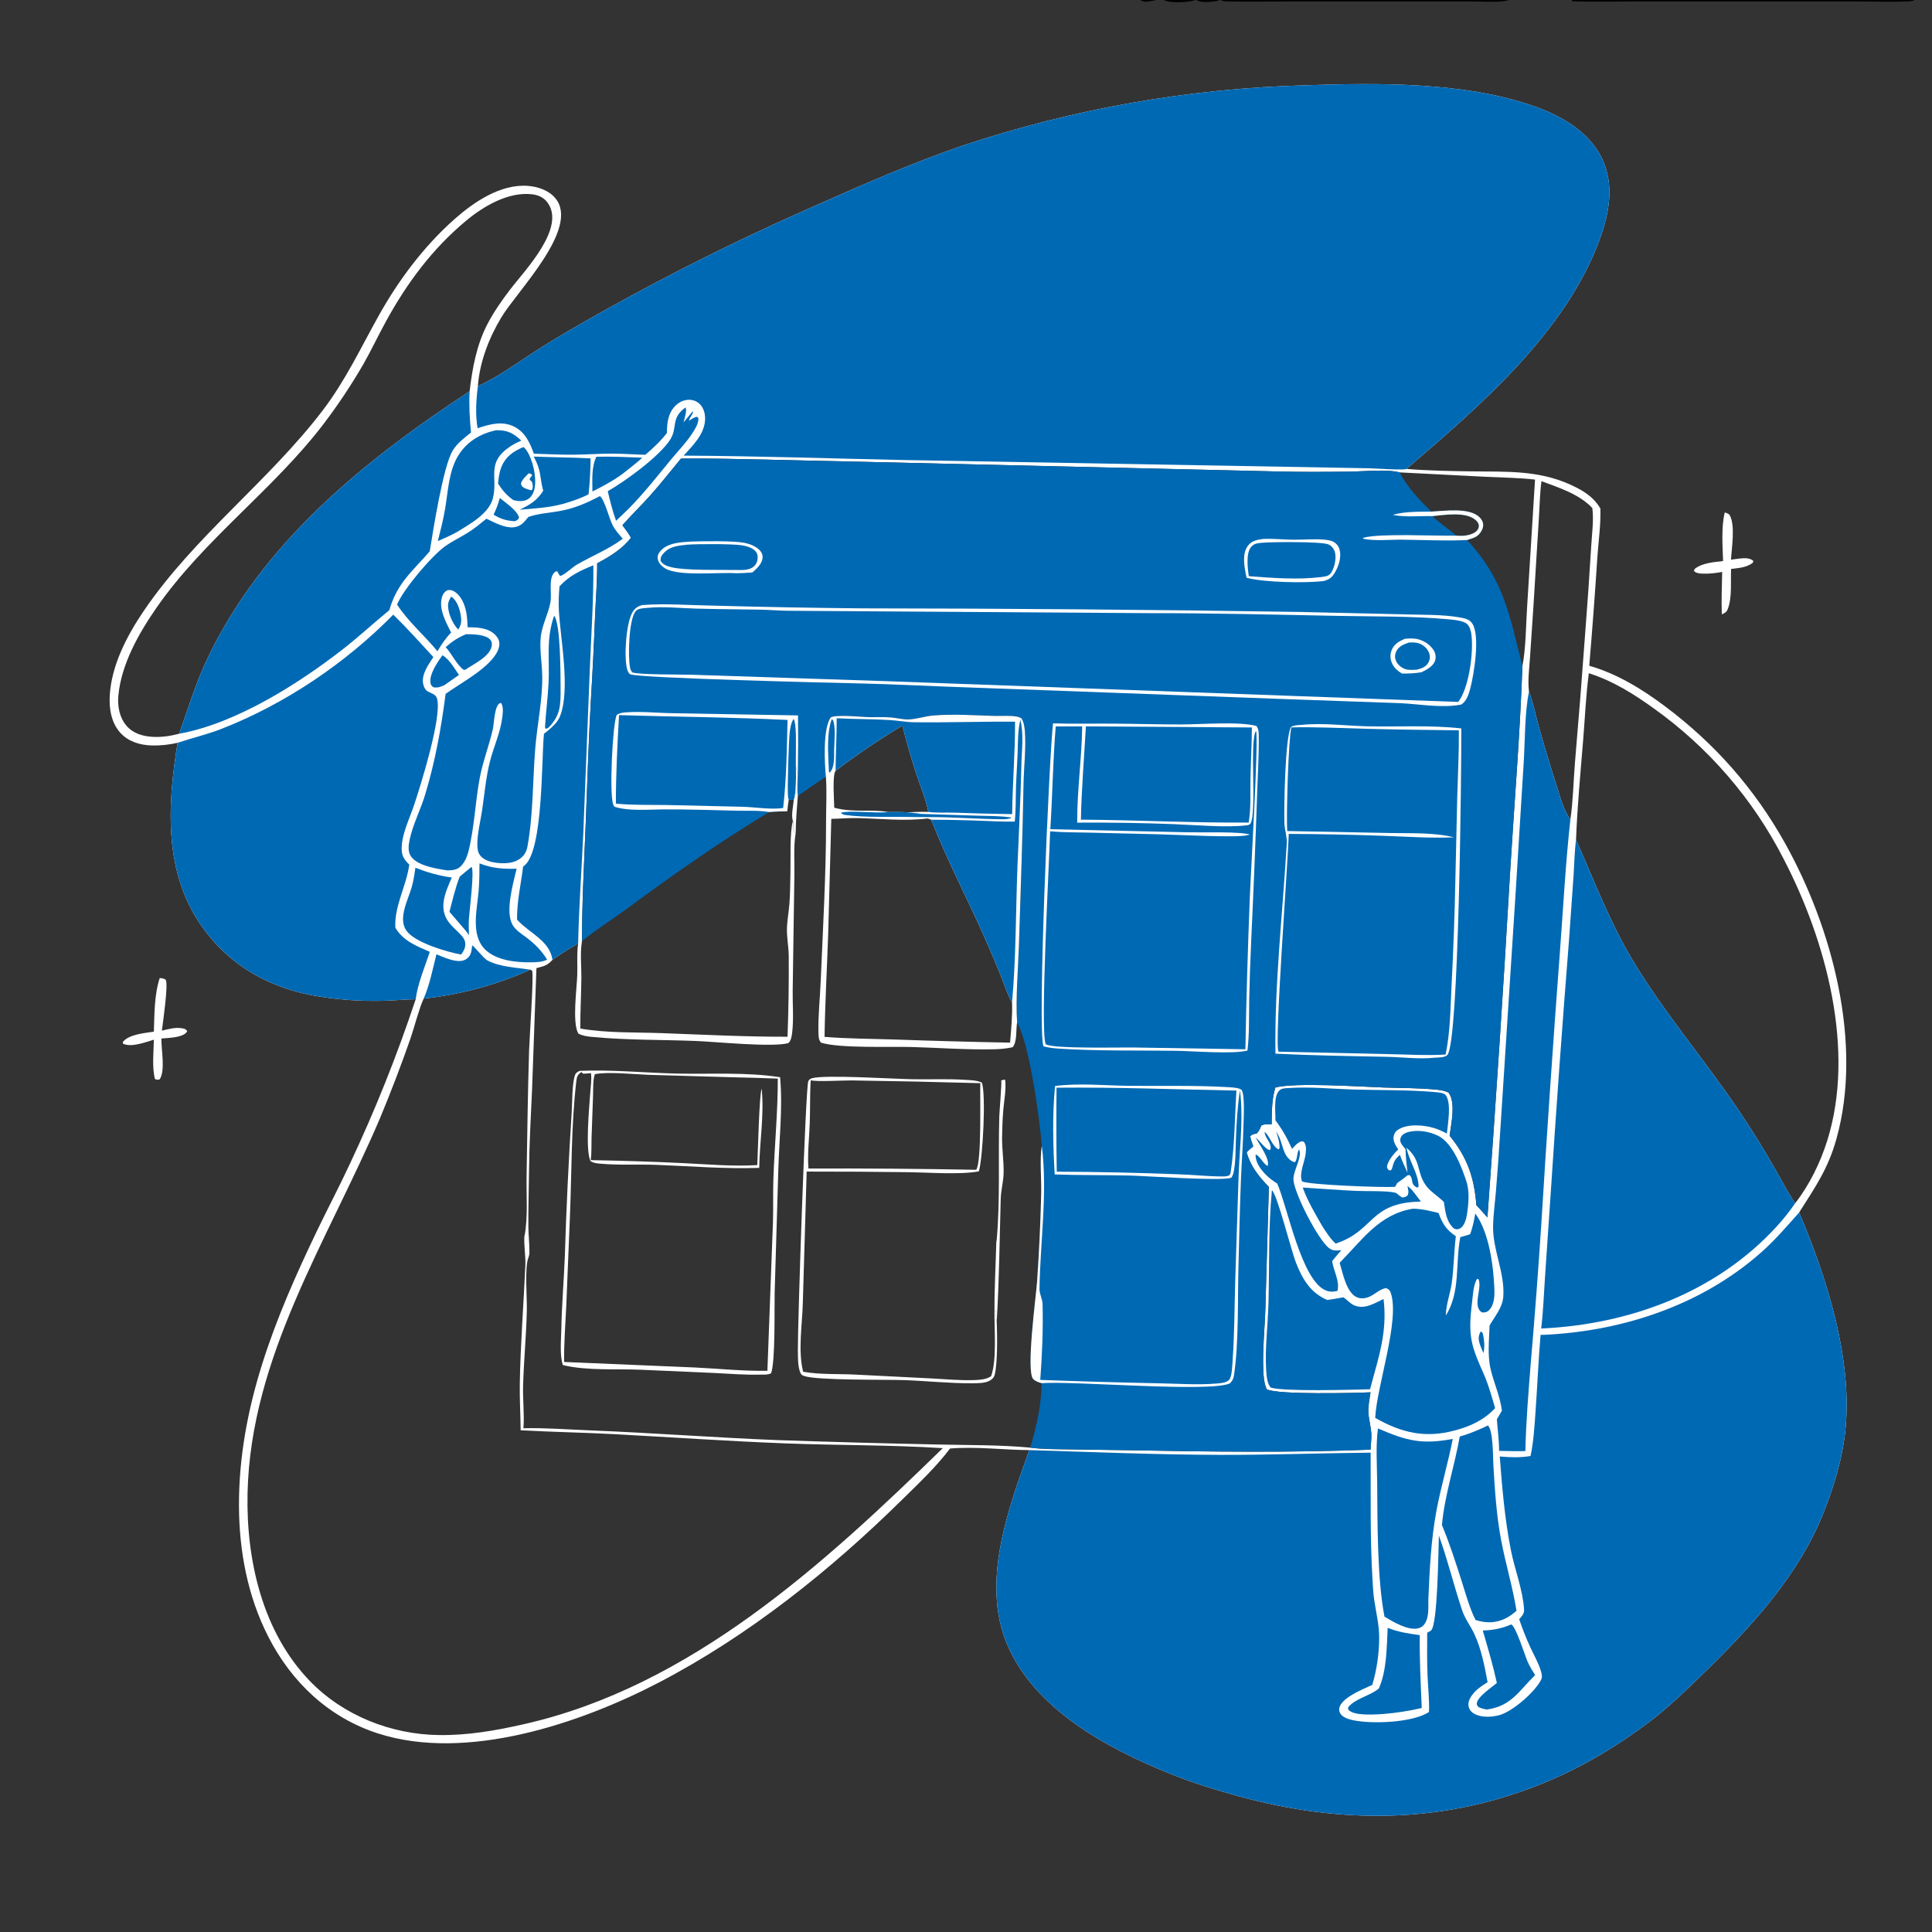
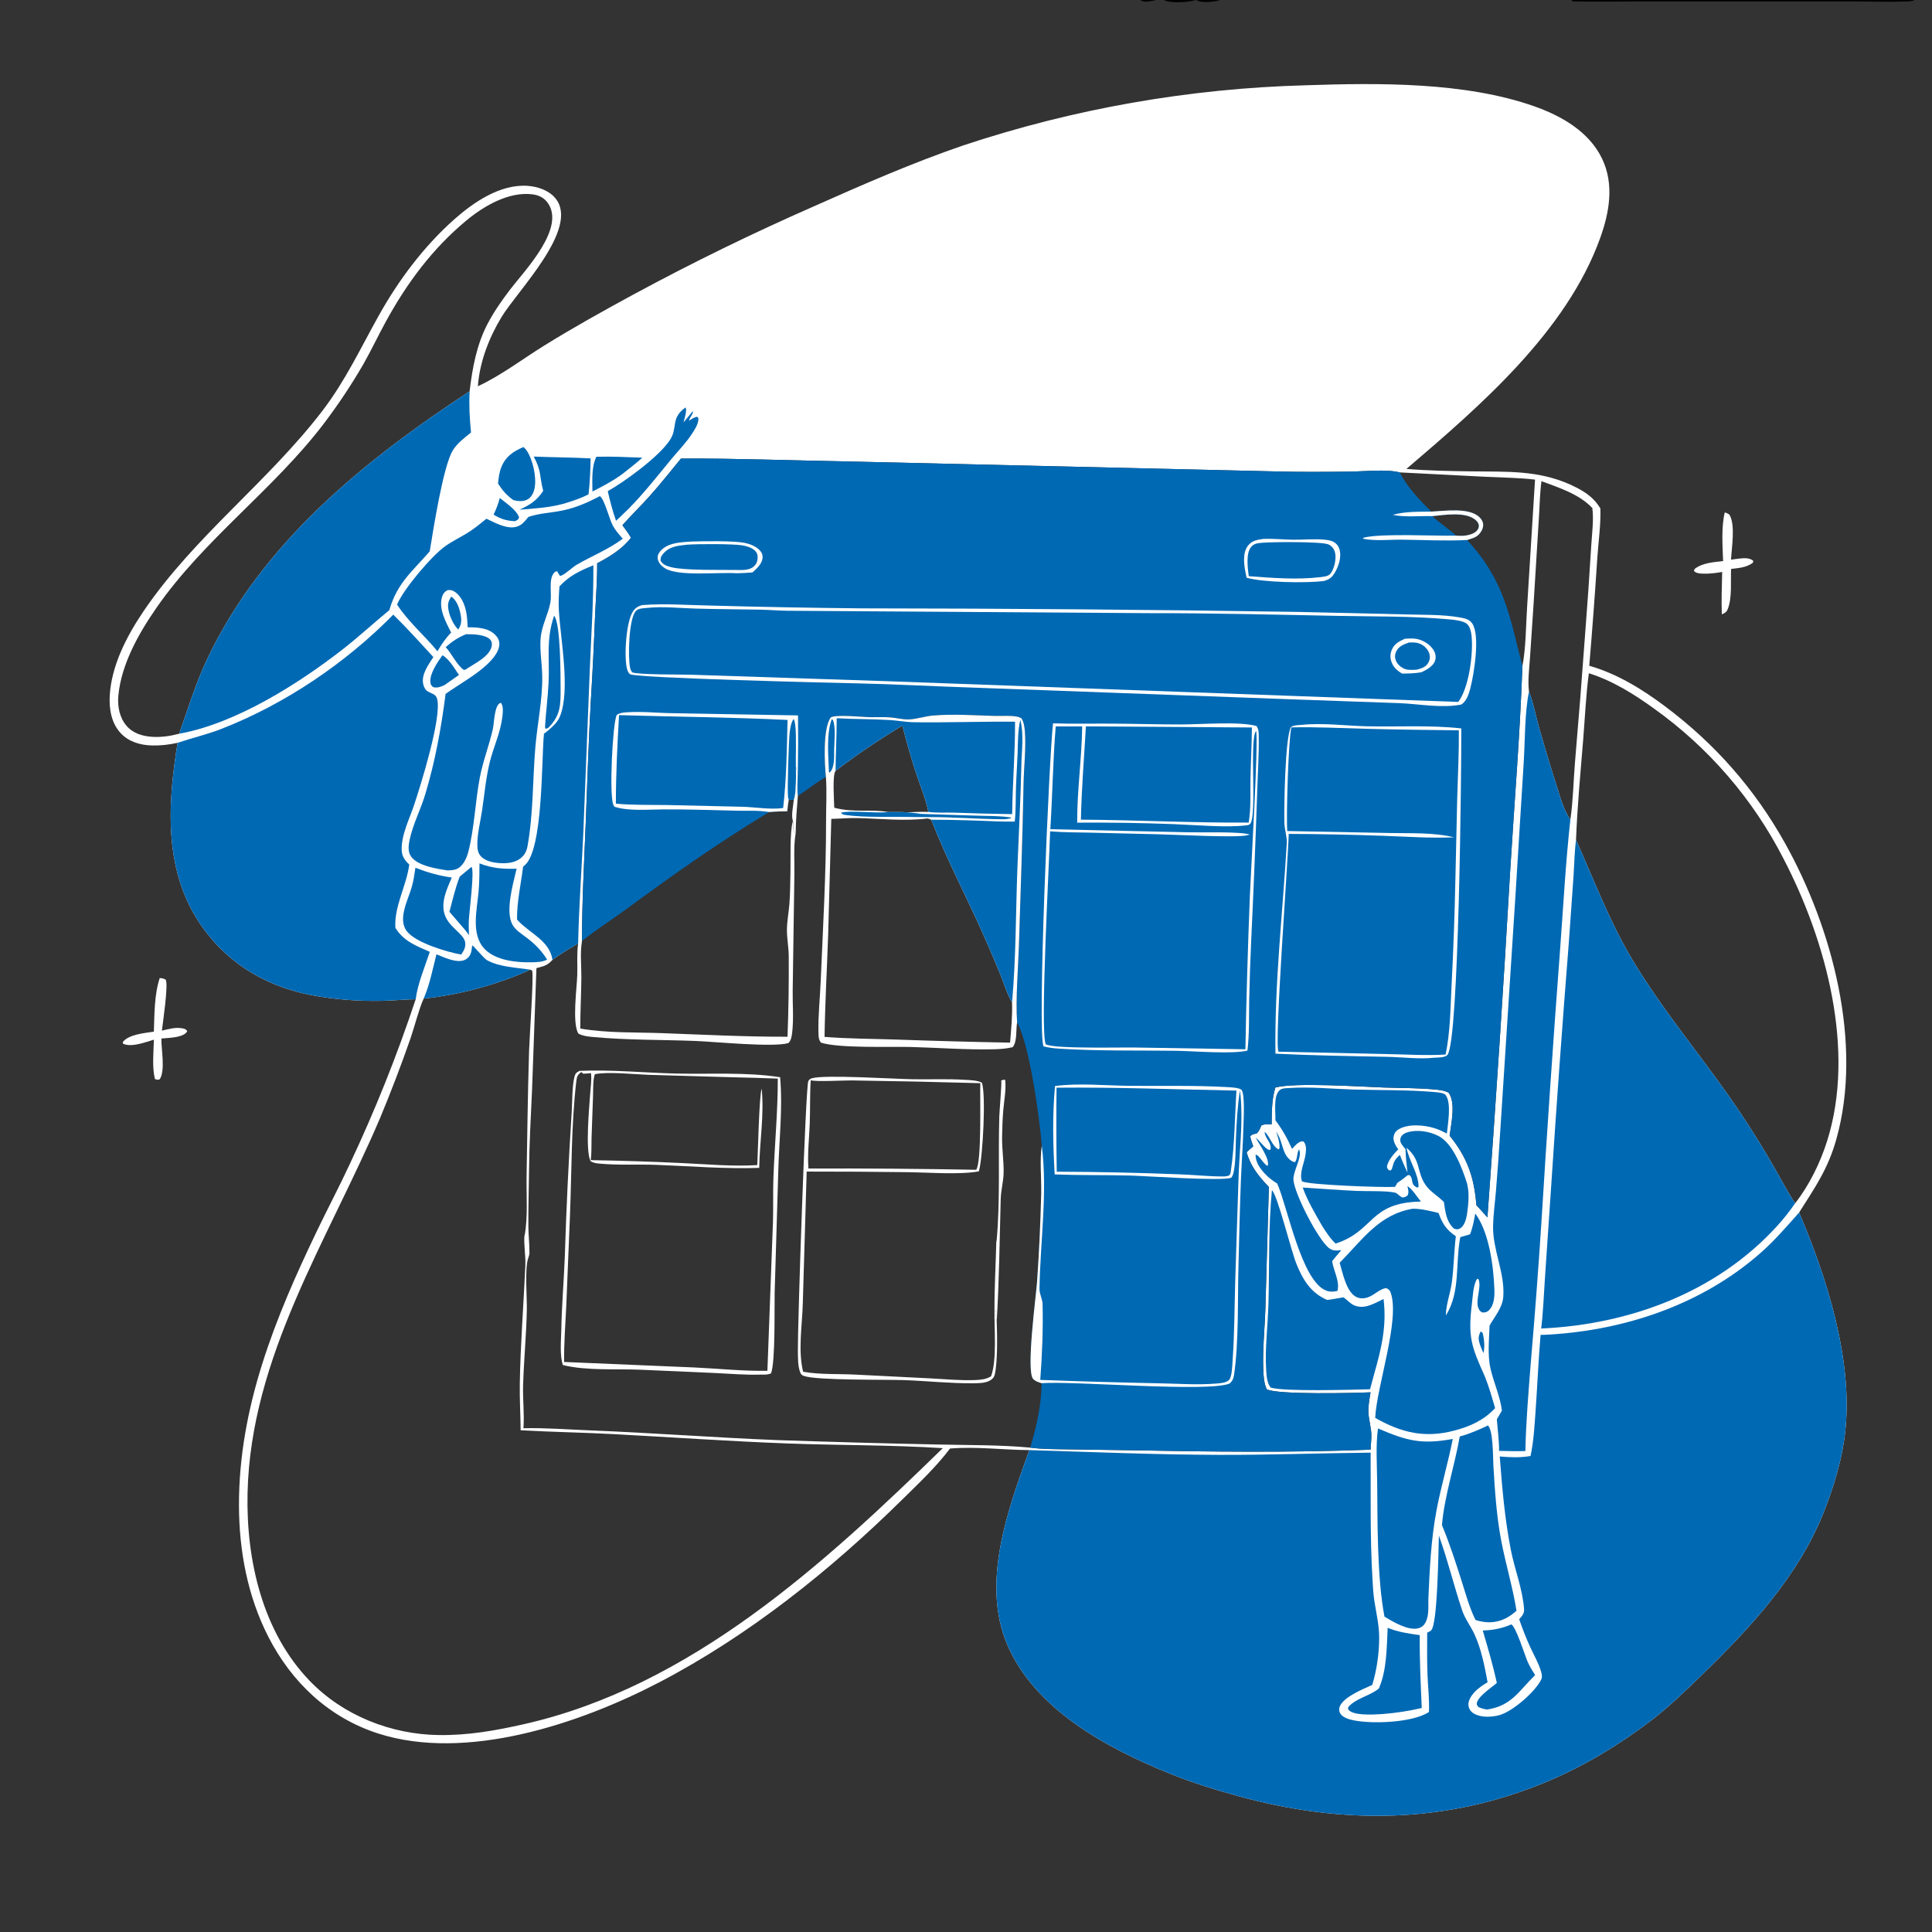
<svg xmlns="http://www.w3.org/2000/svg" width="1024" height="1024">
  <rect width="100%" height="100%" fill="#333333" stroke="none" />
  <path fill="white" d="M253.283 204.714C253.44 204.643 253.598 204.573 253.754 204.5C265.529 198.992 277.259 190.114 288.405 183.192C303.838 173.608 319.82 164.748 335.777 156.065Q382.697 130.706 431.542 109.289C457.407 97.772 483.521 86.351 510.311 77.147Q521.299 73.492 532.413 70.243Q543.528 66.995 554.755 64.157Q565.981 61.32 577.305 58.897Q588.628 56.474 600.033 54.47Q611.438 52.466 622.909 50.882Q634.38 49.299 645.901 48.138Q657.423 46.978 668.979 46.242Q680.535 45.506 692.111 45.196C730.614 43.902 776.414 43.385 813.172 56.332C827.581 61.407 842.222 69.756 849.103 84.031C855.672 97.659 853.018 112.634 848.08 126.308C830.173 175.898 784.265 215.369 745.433 248.536C756.852 249.481 768.546 249.673 780 249.833C798.297 250.09 815.063 249.106 832.204 256.812C836.995 258.965 841.858 261.634 845.4 265.606C846.451 266.784 847.392 268.124 848.229 269.461C848.532 278.054 847.186 287.088 846.608 295.701Q844.756 324.307 842.337 352.871C857.079 357.049 870.532 365.36 882.712 374.512C909.015 394.278 929.972 418.073 946.049 446.826C971.109 491.645 987.531 553.182 973.298 603.809C968.852 619.622 962.094 629.23 953.567 642.658C968.121 676.711 981.709 719.518 978.199 756.958C976.752 772.397 972.07 787.976 966.289 802.338C952.94 835.5 927.791 862.679 902.51 887.26C893.79 895.738 884.885 904.443 875.223 911.833C858.6 924.549 840.222 935.687 820.939 943.875C767.053 966.758 711.914 967.295 655.995 951.895C643.676 948.502 631.352 944.662 619.506 939.848C586.484 926.428 548.271 905.846 533.765 871.434C520.002 838.782 534.214 799.948 545.584 768.582C531.668 768.505 517.418 766.6 503.544 767.746C496.107 777.574 487.118 786.01 478.364 794.642C440.207 832.264 396.617 867.12 348.981 891.889C307.159 913.635 247.142 933.781 200.452 918.793C174.333 910.408 154.551 891.682 142.186 867.457C131.242 846.019 126.735 822.018 126.663 798.088C126.505 745.945 145.799 698.582 168.056 652.274C173.694 640.545 179.775 629.035 185.267 617.233Q195.344 595.88 204.117 573.959Q212.889 552.038 220.326 529.629C214.563 529.673 208.77 530.319 202.996 530.445Q194.352 530.657 185.726 530.061Q177.1 529.465 168.567 528.067C143.597 524.053 122.16 512.28 107.312 491.483C86.683 462.588 88.675 426.928 94.144 393.691C89.76 394.717 84.994 395.234 80.49 395.111C74.293 394.942 68.074 393.131 63.798 388.413C58.978 383.094 57.784 375.687 58.167 368.754C59.06 352.62 67.311 336.855 76.223 323.745C103.01 284.337 142.023 255.421 170.91 217.697C182.995 201.916 191.162 184.423 200.805 167.168C211.304 148.381 224.71 130.493 240.861 116.182C251.148 107.067 265.241 97.503 279.601 98.505C284.932 98.877 290.826 100.812 294.349 105.046C307.531 120.892 274.163 154.139 265.717 168.21C259.232 179.015 254.406 191.39 253.339 204.02L253.283 204.714ZM329.886 278.389C331.475 280.545 333.127 282.657 334.431 285.002C329.914 290.954 323.061 295.101 316.519 298.558C316.557 307.583 315.845 316.441 315.436 325.443Q314.553 348.747 313.124 372.024C311.891 393.798 311.276 415.581 310.403 437.37C309.582 457.836 308.456 478.301 308.469 498.787C307.375 505.092 308.198 511.969 308.136 518.357C308.05 527.296 307.537 536.192 307.574 545.153C321.799 547.608 336.312 547.059 350.679 547.581C372.964 548.39 395.1 549.552 417.405 549.49Q418.204 528.04 418.049 506.576C417.99 501.84 417.018 497.18 417.097 492.412C417.171 487.994 418.042 483.616 418.394 479.214C418.834 473.716 418.802 468.111 418.949 462.592C419.138 455.536 418.504 441.048 420.254 435.192C420.646 436.141 420.545 436.827 420.501 437.833C420.456 438.856 420.305 440.133 421.027 440.986C421.231 441.226 421.496 441.407 421.73 441.617C421.687 441.882 421.64 442.146 421.599 442.411C420.561 449.149 421.165 457.126 421.034 463.989L420.146 524.749C420.017 532.201 420.749 539.837 419.869 547.252C419.642 549.162 419.34 551.528 417.83 552.865C409.731 555.224 378.906 552.122 368.624 551.728C350.341 551.028 331.982 551.331 313.741 549.575C311.249 549.335 308.776 549.026 306.548 547.817C303.165 542.26 305.751 523.727 305.963 516.722C306.129 511.26 305.65 505.44 306.426 500.045C301.777 502.756 297.146 505.525 292.819 508.735C290.632 511.145 289.136 511.888 286.018 512.679C285.45 512.822 284.886 512.981 284.319 513.129L282.006 577.441C281.36 591.711 280.532 606.112 280.4 620.393C280.308 630.337 279.956 640.349 280.045 650.287C280.087 654.837 280.69 659.452 280.608 663.985C280.591 664.935 280.351 665.794 280.022 666.68C278.027 672.046 279.363 687.453 279.232 694.198C278.972 707.593 277.622 721.07 277.245 734.499C277.037 741.937 277.999 749.643 277.43 756.993C289.002 756.718 300.664 757.651 312.228 758.107C345.537 759.418 378.781 761.972 412.079 763.294Q454.62 764.747 497.176 765.622C513.308 765.984 529.972 765.772 546.027 767.276C552.685 768.173 559.774 768.074 566.486 768.189L598.989 768.657C641.533 769.477 683.9 769.993 726.439 768.35C726.523 765.653 726.942 762.937 726.844 760.238C726.707 756.453 725.539 752.673 725.292 748.863C725.062 745.318 725.885 741.462 726.411 737.955C718.233 738.342 677.045 739.334 671.407 736.349C669.965 733.327 669.715 729.555 669.576 726.244C669.12 715.395 670.347 704.209 670.692 693.342L672.519 629.106C667.195 623.546 662.871 618.274 660.747 610.749C661.823 609.607 663.062 608.617 664.252 607.595C663.585 605.81 663.005 604.125 662.631 602.256C663.749 601.076 664.525 601.119 666.084 600.763C667.204 599.618 667.677 598.62 668.279 597.137L668.495 596.59C669.92 595.647 672.325 595.952 673.997 595.935C674.097 589.38 674.004 582.728 675.974 576.416C686.222 573.613 721.305 575.972 733.536 576.411C742.865 576.746 752.546 576.587 761.817 577.588C763.904 577.813 765.843 578.173 767.749 579.087C771.743 584.357 769.112 595.74 768.323 601.944C777.698 613.435 781.373 624.062 782.515 638.771C784.528 640.869 786.427 643.107 788.368 645.274Q795.108 553.63 800.408 461.891C802.628 425.662 805.638 389.322 806.911 353.056C808.82 343.009 808.72 331.889 809.402 321.668L813.597 254.2C805.169 253.204 796.522 253.159 788.041 252.736L741.855 250.376C734.795 248.549 722.614 249.903 715.024 249.981C702.155 250.114 689.215 250.219 676.35 249.871L449.362 244.581C419.91 244.074 390.426 242.928 360.971 243.016C355.43 249.735 350.02 256.597 344.206 263.081C339.541 268.282 334.497 273.148 329.886 278.389ZM248.905 207.403C250.389 194.971 252.615 182.637 258.521 171.442C261.852 165.128 266.021 159.169 270.346 153.495C278.025 143.422 300.39 120.508 290.008 107.121C287.997 104.528 285.155 103.337 281.953 102.968C269.5 101.531 256.343 109.257 247.162 116.887C229.199 131.814 215.729 149.96 204.568 170.332C200.462 177.828 196.816 185.592 192.594 193.021Q183.034 209.518 171.499 224.7C144.855 259.645 108.006 285.979 82.947 322.113C73.511 335.72 64.311 351.959 62.726 368.716C62.199 374.284 63.332 380.353 67.067 384.697C70.568 388.769 75.739 390.265 80.932 390.547C85.732 390.808 90.336 390.104 94.962 388.889C99.687 375.59 103.652 362.321 109.705 349.524C138.892 287.812 192.934 244.059 248.905 207.403ZM843.962 269.271C836.929 261.809 826.379 258.545 817.002 255.021C816.122 261.682 816.037 268.635 815.591 275.355L812.79 320.756L810.934 348.509C810.55 354.313 809.649 360.797 810.401 366.563C812.73 372.598 813.953 379.257 815.696 385.509Q820.237 401.495 825.3 417.323C827.128 423.001 828.828 429.553 832.335 434.42C833.779 424.498 833.948 414.009 834.777 403.986Q837.702 369.903 840.17 335.783Q841.985 312.562 843.387 289.312C843.751 282.874 844.821 275.668 843.962 269.271ZM281.091 513.931C263.703 521.924 243.567 527.286 224.555 529.282C222.251 534.107 219.538 544.69 217.547 550.466Q210.091 571.823 201.399 592.708C173.853 657.273 132.778 719.019 131.208 791.527C130.442 826.877 139.085 865.02 164.297 891.043C181.991 909.306 207.254 919.27 232.549 919.617C248.074 919.83 262.616 917.258 277.685 913.849C366.18 893.826 436.668 828.995 499.709 767.55C472.473 765.819 444.395 766.078 417.043 765.055C386.491 763.913 355.895 761.748 325.357 760.122C308.894 759.246 292.393 758.993 275.945 758.074C275.896 749.794 275.357 741.536 275.502 733.25C275.864 712.497 277.507 691.584 278.442 670.827C278.685 665.45 277.562 660.162 277.958 654.771L278.041 655.003C279.898 645.097 278.923 633.581 279.097 623.497C279.478 601.347 279.73 579.125 280.421 556.986C280.657 549.418 282.931 517.962 282.067 514.484L281.091 513.931ZM842.124 356.831C840.557 368.492 840.058 380.486 839.107 392.222C837.679 409.831 835.989 427.521 835.325 445.177C845.096 466.925 852.891 488.097 865.251 508.786C881.926 536.698 903.599 561.807 921.759 588.819Q931.763 603.708 940.659 619.283C944.218 625.417 947.472 631.894 951.473 637.747C958.945 628.22 964.779 616.263 968.414 604.748C983.595 556.65 967.856 498.432 945.271 455.079Q943.759 452.128 942.161 449.224Q940.562 446.319 938.877 443.464Q937.193 440.608 935.424 437.804Q933.655 435 931.803 432.25Q929.951 429.5 928.018 426.807Q926.085 424.113 924.072 421.479Q922.06 418.844 919.97 416.27Q917.879 413.697 915.714 411.187Q913.547 408.677 911.307 406.233Q909.068 403.788 906.756 401.412Q904.444 399.035 902.062 396.729Q899.681 394.422 897.232 392.188Q894.782 389.954 892.267 387.793Q889.752 385.633 887.174 383.549Q884.596 381.464 881.957 379.458Q879.318 377.451 876.62 375.524C866.017 367.856 854.676 360.789 842.124 356.831Z" />
-   <path fill="#0069B4" d="M253.283 204.714C253.44 204.643 253.598 204.573 253.754 204.5C265.529 198.992 277.259 190.114 288.405 183.192C303.838 173.608 319.82 164.748 335.777 156.065Q382.697 130.706 431.542 109.289C457.407 97.772 483.521 86.351 510.311 77.147Q521.299 73.492 532.413 70.243Q543.528 66.995 554.755 64.157Q565.981 61.32 577.305 58.897Q588.628 56.474 600.033 54.47Q611.438 52.466 622.909 50.882Q634.38 49.299 645.901 48.138Q657.423 46.978 668.979 46.242Q680.535 45.506 692.111 45.196C730.614 43.902 776.414 43.385 813.172 56.332C827.581 61.407 842.222 69.756 849.103 84.031C855.672 97.659 853.018 112.634 848.08 126.308C830.173 175.898 784.265 215.369 745.433 248.536C743.703 249.359 728.696 248.228 725.807 248.197L479.473 243.838C440.418 243.023 401.414 241.675 362.344 241.495C367.012 236.329 372.856 230.663 373.633 223.389C373.954 220.395 373.396 217.127 371.434 214.755Q371.183 214.454 370.904 214.179Q370.624 213.904 370.319 213.658Q370.014 213.412 369.686 213.197Q369.358 212.982 369.01 212.801Q368.662 212.62 368.298 212.474Q367.935 212.328 367.558 212.219Q367.181 212.11 366.796 212.038Q366.411 211.967 366.02 211.934C363.179 211.668 360.436 212.787 358.364 214.698C354.06 218.668 353.531 224.045 353.453 229.531C350.065 233.897 346.241 237.469 342.03 241.035C336.203 240.894 330.395 240.45 324.561 240.433C317.879 240.413 311.202 240.921 304.518 240.993C297.339 241.071 290.124 240.678 282.946 240.462C280.904 234.684 278.308 229.019 272.511 226.127C266.117 222.937 259.482 224.861 253.138 226.975C251.866 219.733 252.364 211.963 253.283 204.714Z" />
  <path fill="#0069B4" d="M953.567 642.658C968.121 676.711 981.709 719.518 978.199 756.958C976.752 772.397 972.07 787.976 966.289 802.338C952.94 835.5 927.791 862.679 902.51 887.26C893.79 895.738 884.885 904.443 875.223 911.833C858.6 924.549 840.222 935.687 820.939 943.875C767.053 966.758 711.914 967.295 655.995 951.895C643.676 948.502 631.352 944.662 619.506 939.848C586.484 926.428 548.271 905.846 533.765 871.434C520.002 838.782 534.214 799.948 545.584 768.582C578.953 769.614 612.386 770.99 645.769 771.104C672.709 771.196 699.547 770.199 726.463 769.94C726.594 792.312 726.109 814.48 727.433 836.86C727.659 840.677 727.834 844.51 728.409 848.293C729.421 854.949 731.046 861.471 730.988 868.248Q730.975 871.39 730.738 874.523Q730.502 877.656 730.044 880.765Q729.586 883.873 728.909 886.941Q728.232 890.01 727.339 893.022C724.085 894.505 720.73 895.932 717.618 897.694C714.967 899.196 710.479 902.038 709.871 905.337C709.669 906.435 709.862 907.347 710.456 908.287C711.751 910.339 714.961 911.283 717.185 911.751C727.222 913.863 748.642 913.097 757.389 907.406C757.647 900.944 756.893 894.492 756.621 888.04C756.302 880.49 756.431 872.895 756.44 865.338C757.078 865.017 757.89 864.686 758.442 864.239C762.062 861.314 762.348 821.498 762.635 813.888C767.378 826.926 770.597 840.562 775.039 853.716C776.514 858.086 779.523 861.916 781.461 866.101C785.166 874.103 786.835 882.991 788.456 891.604C785.949 893.168 783.344 894.839 781.355 897.05C779.757 898.825 777.909 901.614 778.337 904.151C778.645 905.97 779.597 907.244 781.145 908.186C784.95 910.504 790.719 910.168 794.833 909.013C801.77 907.064 813.726 896.692 816.891 890.149C817.583 888.717 817.125 887.106 816.699 885.669C815.45 881.455 813.078 877.37 811.23 873.382C808.928 868.414 806.967 863.401 805.204 858.217C806.624 856.518 807.943 855.354 807.787 853C807.09 842.474 802.828 831.894 800.785 821.521C797.564 805.171 796.157 788.555 794.898 771.962C800.554 772.45 805.614 772.666 811.225 771.709C812.877 763.969 813.316 755.825 813.881 747.945C814.846 734.474 815.375 720.973 816.537 707.516Q818.845 707.504 821.148 707.349C861.868 704.91 902.307 691.257 933.227 663.994C940.59 657.501 947.068 649.99 953.567 642.658Z" />
  <path fill="#0069B4" d="M94.144 393.691C101.898 391.085 109.79 389.287 117.443 386.292C151.184 373.089 183.052 351.572 208.443 325.777C215.815 332.988 222.712 340.675 229.693 348.26C227.1 352.276 223.237 357.43 224.303 362.518C224.59 363.889 225.233 365.454 226.424 366.263C228.409 367.611 230.942 367.7 231.667 370.346C234.323 380.043 222.994 416.059 219.557 426.45C217.093 433.901 212.598 442.659 212.909 450.601C213.039 453.926 214.614 456.023 216.924 458.261C215.387 469.697 208.844 480.393 209.561 491.772C213.875 498.806 220.564 501.353 227.809 504.493C225.197 512.43 221.366 521.386 220.326 529.629C214.563 529.673 208.77 530.319 202.996 530.445Q194.352 530.657 185.726 530.061Q177.1 529.465 168.567 528.067C143.597 524.053 122.16 512.28 107.312 491.483C86.683 462.588 88.675 426.928 94.144 393.691Z" />
  <path fill="#0069B4" d="M360.971 243.016C390.426 242.928 419.91 244.074 449.362 244.581L676.35 249.871C689.215 250.219 702.155 250.114 715.024 249.981C722.614 249.903 734.795 248.549 741.855 250.376C745.959 258.316 752.278 264.934 758.6 271.16C765.734 270.83 778.597 268.868 784.064 274.052C785.24 275.168 786.111 276.618 786.11 278.29C786.109 280.328 784.748 282.528 783.228 283.809C782 284.844 780.609 285.245 779.112 285.728L778.18 286.036L777.573 286.229C797.412 307.608 800.013 326.235 806.911 353.056C805.638 389.322 802.628 425.662 800.408 461.891Q795.108 553.63 788.368 645.274C786.427 643.107 784.528 640.869 782.515 638.771C781.373 624.062 777.698 613.435 768.323 601.944C769.112 595.74 771.743 584.357 767.749 579.087C765.843 578.173 763.904 577.813 761.817 577.588C752.546 576.587 742.865 576.746 733.536 576.411C721.305 575.972 686.222 573.613 675.974 576.416C674.004 582.728 674.097 589.38 673.997 595.935C672.325 595.952 669.92 595.647 668.495 596.59L668.279 597.137C667.677 598.62 667.204 599.618 666.084 600.763C664.525 601.119 663.749 601.076 662.631 602.256C663.005 604.125 663.585 605.81 664.252 607.595C663.062 608.617 661.823 609.607 660.747 610.749C662.871 618.274 667.195 623.546 672.519 629.106L670.692 693.342C670.347 704.209 669.12 715.395 669.576 726.244C669.715 729.555 669.965 733.327 671.407 736.349C677.045 739.334 718.233 738.342 726.411 737.955C725.885 741.462 725.062 745.318 725.292 748.863C725.539 752.673 726.707 756.453 726.844 760.238C726.942 762.937 726.523 765.653 726.439 768.35C683.9 769.993 641.533 769.477 598.989 768.657L566.486 768.189C559.774 768.074 552.685 768.173 546.027 767.276C549.336 756.264 551.966 744.649 552.09 733.118C550.57 732.697 548.606 732.055 547.546 730.808C543.814 726.414 549.048 687.625 549.671 679.431Q551.308 655.848 551.87 632.214C552.008 624.408 551.016 614.747 552.182 607.309C550.997 592.462 545.682 553.673 539.091 541.914C538.403 545.632 539.209 552.068 536.748 555.021C533.515 555.801 530.226 556.053 526.908 556.133C512.303 556.486 497.504 555.316 482.888 554.925C471.298 554.614 445.04 555.714 435.15 552.628C433.847 551.116 433.852 549.392 433.801 547.418C433.569 538.332 434.621 529.022 434.998 519.929C436.171 491.695 437.86 463.35 437.831 435.091C437.824 427.566 438.283 419.869 437.784 412.373L437.744 411.828C432.517 414.741 427.911 418.649 422.869 421.859C422.386 417.917 422.803 413.552 422.868 409.576C421.323 407.243 421.936 401.857 421.842 398.963C421.646 404.651 422.557 419.564 420.717 423.94L418.043 423.897C417.715 425.929 417.427 427.92 417.289 429.974C414.08 430.06 410.866 430.101 407.668 430.402C380.951 446.548 357.311 463.208 332.177 481.697C324.38 487.432 315.952 492.696 308.469 498.787C308.456 478.301 309.582 457.836 310.403 437.37C311.276 415.581 311.891 393.798 313.124 372.024Q314.553 348.747 315.436 325.443C315.845 316.441 316.557 307.583 316.519 298.558C323.061 295.101 329.914 290.954 334.431 285.002C333.127 282.657 331.475 280.545 329.886 278.389C334.497 273.148 339.541 268.282 344.206 263.081C350.02 256.597 355.43 249.735 360.971 243.016ZM771.772 283.904C772.922 283.978 774.094 284.06 775.247 284.001C777.639 283.878 781.284 283.127 782.897 281.142C783.589 280.291 784.003 279.254 783.778 278.147C783.549 277.018 782.67 276.05 781.79 275.358C776.324 271.059 765.515 272.965 759.11 273.559C763.142 277.253 767.799 280.241 771.772 283.904ZM539.091 541.914C538.2 530.036 539.667 513.049 540.055 500.709C540.95 472.234 541.988 443.728 542.512 415.245C542.677 406.323 543.872 396.763 543.222 387.909C543.041 385.445 542.726 382.865 541.406 380.733C540.63 380.323 539.928 380.009 539.06 379.84C535.303 379.112 531.114 379.576 527.275 379.464C516.436 379.145 505.371 378.337 494.542 379.247C490.251 379.608 485.999 381.137 481.76 381.312C478.687 381.438 475.525 380.58 472.465 380.295C468.822 379.955 465.039 380.154 461.379 380.133C457.647 380.112 442.759 378.51 440.271 380.299C436.094 386.243 437.001 404.48 437.744 411.828L437.784 412.373C438.283 419.869 437.824 427.566 437.831 435.091C437.86 463.35 436.171 491.695 434.998 519.929C434.621 529.022 433.569 538.332 433.801 547.418C433.852 549.392 433.847 551.116 435.15 552.628C445.04 555.714 471.298 554.614 482.888 554.925C497.504 555.316 512.303 556.486 526.908 556.133C530.226 556.053 533.515 555.801 536.748 555.021C539.209 552.068 538.403 545.632 539.091 541.914Z" />
  <path fill="white" d="M437.744 411.828C437.001 404.48 436.094 386.243 440.271 380.299C442.759 378.51 457.647 380.112 461.379 380.133C465.039 380.154 468.822 379.955 472.465 380.295C475.525 380.58 478.687 381.438 481.76 381.312C485.999 381.137 490.251 379.608 494.542 379.247C505.371 378.337 516.436 379.145 527.275 379.464C531.114 379.576 535.303 379.112 539.06 379.84C539.928 380.009 540.63 380.323 541.406 380.733C542.726 382.865 543.041 385.445 543.222 387.909C543.872 396.763 542.677 406.323 542.512 415.245C541.988 443.728 540.95 472.234 540.055 500.709C539.667 513.049 538.2 530.036 539.091 541.914C538.403 545.632 539.209 552.068 536.748 555.021C533.515 555.801 530.226 556.053 526.908 556.133C512.303 556.486 497.504 555.316 482.888 554.925C471.298 554.614 445.04 555.714 435.15 552.628C433.847 551.116 433.852 549.392 433.801 547.418C433.569 538.332 434.621 529.022 434.998 519.929C436.171 491.695 437.86 463.35 437.831 435.091C437.824 427.566 438.283 419.869 437.784 412.373L437.744 411.828ZM437.027 549.567C449.576 550.569 462.335 550.576 474.92 550.984Q505.134 552.062 535.362 552.62C535.935 545.571 536.656 538.447 536.405 531.368C533.835 526.963 532.309 521.726 530.404 516.993Q526.162 506.576 521.591 496.298C512.433 475.584 501.779 455.605 493.587 434.475L491.731 433.804C479.213 435.317 466.9 433.902 454.371 433.589C449.746 433.473 445.21 433.949 440.608 434.017L438.956 494.891C438.355 513.116 437.299 531.333 437.027 549.567ZM442.862 408.562C441.078 410.846 442.114 424.391 442.172 428.123C452.795 430.882 461.245 428.744 470.749 430.381C474.082 430.428 477.533 430.288 480.848 430.546C484.59 430.386 488.312 430.207 492.058 430.334C490.736 423.413 487.77 416.638 485.568 409.942Q481.517 397.388 478.286 384.598C466.282 391.784 453.98 400.054 442.862 408.562Z" />
  <path fill="#0069B4" d="M443.468 380.681C452.802 381.196 462.188 381.073 471.497 381.628C475.824 381.886 480.119 382.741 484.458 382.801C502.271 383.05 520.16 382.365 537.995 382.518C538.08 398.895 536.651 415.164 536.462 431.513Q521.14 431.291 505.826 430.725C501.351 430.592 496.467 430.934 492.058 430.334C490.736 423.413 487.77 416.638 485.568 409.942Q481.517 397.388 478.286 384.598C466.282 391.784 453.98 400.054 442.862 408.562C442.958 399.274 443.464 389.956 443.468 380.681Z" />
  <path fill="#0069B4" d="M537.84 435.474C538.493 429.315 538.288 423.182 538.496 417.004C538.697 411.036 539.146 405.078 539.353 399.11C539.561 393.125 539.42 387.378 540.799 381.497C542.729 389.151 541.529 397.591 541.353 405.433C540.947 423.465 539.973 441.374 539.273 459.391C538.346 483.294 538.553 507.551 536.405 531.368C533.835 526.963 532.309 521.726 530.404 516.993Q526.162 506.576 521.591 496.298C512.433 475.584 501.779 455.605 493.587 434.475C505.327 434.464 516.996 434.874 528.723 435.363C531.763 435.437 534.799 435.517 537.84 435.474Z" />
  <path fill="#0069B4" d="M470.749 430.381C474.082 430.428 477.533 430.288 480.848 430.546C483.227 430.804 485.725 430.945 488.072 431.382L518.517 432.342C524.223 432.533 530.194 432.384 535.827 433.297L535.916 433.65C534.329 434.095 533.004 434.21 531.36 434.22C518.192 434.115 505.08 433.016 491.912 433.078L484.386 433.047C474.037 432.742 458.251 433.414 448.512 432.013C447.28 431.835 446.518 431.78 445.718 430.767C450.548 429.396 463.549 431.113 470.123 430.449L470.749 430.381Z" />
  <path fill="#0069B4" d="M440.788 381.228L441.472 381.602C443.081 385.459 442.173 393.157 442.108 397.485C442.053 401.143 442.49 406.845 439.713 409.541L439.347 409.119C439.071 400.4 437.914 389.572 440.788 381.228Z" />
  <path fill="white" d="M559.185 575.616C571.807 573.964 585.367 575.358 598.097 575.503C615.211 575.697 632.673 575.195 649.74 576.154C651.667 576.263 656.394 576.385 657.872 577.525C659.983 579.155 659.121 593.666 659.06 596.496C658.855 605.992 658.113 615.476 657.731 624.967C657.114 640.315 656.811 655.689 656.407 671.043C655.937 688.868 656.634 711.564 654.041 728.896C653.761 730.762 653.198 731.843 651.912 733.196C641.668 738.149 568.743 731.813 552.09 733.118C550.57 732.697 548.606 732.055 547.546 730.808C543.814 726.414 549.048 687.625 549.671 679.431Q551.308 655.848 551.87 632.214C552.008 624.408 551.016 614.747 552.182 607.309C555.321 632.26 551.322 658.028 550.949 683.096C550.906 685.942 552.506 688.387 552.582 691.244C552.928 704.39 552.346 718.272 551.358 731.38Q583.029 732.553 614.715 733.193C624.543 733.376 634.73 734.139 644.533 733.318C646.684 733.138 649.886 733.005 651.443 731.39C653.019 729.756 653.15 723.342 653.31 721.078C654.29 707.153 654.293 693.13 654.69 679.179L656.409 625.411C656.78 610.821 658.863 595.911 657.583 581.353Q657.421 579.611 657.2 577.875C655.9 586.407 655.395 595.119 655.057 603.738C654.853 608.964 654.983 614.492 654.144 619.653C653.865 621.371 653.635 622.881 652.559 624.272C646.561 626.078 607.508 623.271 598.634 623.049C585.422 622.717 572.23 622.975 559.013 622.465C558.108 607.024 557.73 591.021 559.185 575.616Z" />
  <path fill="#0069B4" d="M559.985 576.501C591.701 576.188 623.619 577.433 655.338 578.031C654.413 592.37 654.456 606.781 652.325 621.019C652.284 621.801 652.014 622.203 651.663 622.889C650.387 623.554 649.265 623.541 647.86 623.543C640.464 623.549 632.433 622.654 624.926 622.41Q592.525 621.134 560.1 621.025Q559.728 598.764 559.985 576.501Z" />
  <path fill="white" d="M407.668 430.402C402.126 429.392 395.623 429.84 389.962 429.691C377.08 429.354 364.271 428.928 351.379 428.995C343.494 429.036 333.161 430.027 325.684 427.585C325.322 427.045 325.231 426.965 324.976 426.26C322.917 420.561 324.643 384.067 326.848 378.952C328.565 377.775 330.332 377.658 332.373 377.521C340.33 376.987 348.744 377.93 356.757 378.013L422.965 379.186Q423.145 394.382 422.868 409.576C421.323 407.243 421.936 401.857 421.842 398.963C421.646 404.651 422.557 419.564 420.717 423.94L418.043 423.897C417.715 425.929 417.427 427.92 417.289 429.974C414.08 430.06 410.866 430.101 407.668 430.402Z" />
  <path fill="#0069B4" d="M418.043 423.897C417.83 423.275 417.805 423.276 417.69 422.509C417.184 419.152 418.071 392.325 418.532 388.404C418.801 386.119 419.248 382.902 420.643 381.067C422.295 383.557 421.779 395.542 421.842 398.963C421.646 404.651 422.557 419.564 420.717 423.94L418.043 423.897Z" />
  <path fill="#0069B4" d="M328.107 379.035C357.892 379.925 387.646 380.123 417.415 381.585C417.044 397.131 416.857 412.816 415.085 428.272C408.167 429.222 400.149 427.741 393.136 427.596L353.762 426.686C344.672 426.536 335.486 426.806 326.43 425.953C326.417 410.327 327.223 394.635 328.107 379.035Z" />
  <path fill="white" d="M758.6 271.16C765.734 270.83 778.597 268.868 784.064 274.052C785.24 275.168 786.111 276.618 786.11 278.29C786.109 280.328 784.748 282.528 783.228 283.809C782 284.844 780.609 285.245 779.112 285.728L778.18 286.036L777.573 286.229C766.073 286.775 754.673 286.182 743.18 286.039C736.658 285.958 728.64 286.887 722.315 285.498L722.719 285.001C731.666 282.585 760.416 284.155 771.772 283.904C772.922 283.978 774.094 284.06 775.247 284.001C777.639 283.878 781.284 283.127 782.897 281.142C783.589 280.291 784.003 279.254 783.778 278.147C783.549 277.018 782.67 276.05 781.79 275.358C776.324 271.059 765.515 272.965 759.11 273.559C751.826 273.37 745.451 274.277 738.158 272.898C744.788 271.016 751.763 271.278 758.6 271.16Z" />
  <path fill="white" d="M340.332 320.7C352.467 319.767 365.06 320.76 377.233 320.982Q416.989 322.068 456.757 322.441Q572.687 322.534 688.603 324.338L744.644 325.642C754.118 325.938 764.323 325.6 773.655 327.243C776.298 327.709 778.825 328.143 780.39 330.56C784.558 336.998 781.267 357.198 779.343 364.671C778.55 367.754 777.31 371.753 774.436 373.444C764.008 375.45 752.262 373.102 741.714 372.68L685.019 370.671L512.466 364.326C493.322 363.703 474.229 362.621 455.077 362.215C441.252 361.922 337.978 359.423 334.003 357.361C333.149 356.917 332.622 355.557 332.379 354.662C330.608 348.126 331.861 330.3 335.191 324.575C336.478 322.363 337.928 321.41 340.332 320.7Z" />
  <path fill="#0069B4" d="M343.036 322.194C351.274 321.311 360.337 322.321 368.653 322.565C380.152 322.902 391.645 322.905 403.144 323.134C408.005 323.231 412.862 323.669 417.721 323.716L608.646 324.988C642.142 324.944 675.524 325.768 709.002 326.426C728.305 326.806 748.058 326.49 767.287 328.205C770.041 328.45 775.532 328.86 777.605 330.764C779.145 332.18 779.699 334.784 779.93 336.757C781 345.871 778.691 364.516 772.895 372.039L469.582 361.029L366.545 357.627C361.124 357.439 338.439 357.698 335.099 356.367C334.474 355.564 334.154 354.877 333.95 353.891C332.786 348.274 333.236 328.671 336.823 324.062C338.158 322.347 341.03 322.396 343.036 322.194Z" />
  <path fill="white" d="M744.588 338.563C746.586 338.42 748.779 338.275 750.753 338.622C754.097 339.21 757.623 341.362 759.555 344.165C760.769 345.926 761.239 347.862 760.682 349.952C759.857 353.049 756.027 355.08 753.38 356.318C749.876 356.901 746.625 357.017 743.073 357.003C740.84 355.585 738.943 354.098 737.83 351.616C736.808 349.337 736.664 346.95 737.592 344.619C738.928 341.263 741.476 339.969 744.588 338.563Z" />
  <path fill="#0069B4" d="M746.76 340.556C748.9 340.444 750.975 340.419 752.959 341.354C755.097 342.362 756.986 344.307 757.637 346.612C758.082 348.189 757.882 349.795 757.063 351.215C755.667 353.636 753.286 354.372 750.726 354.977C748.776 355.031 746.311 355.282 744.495 354.524C742.51 353.696 740.655 352.148 739.841 350.12C739.169 348.448 739.3 346.694 740.118 345.107C741.506 342.412 744.068 341.52 746.76 340.556Z" />
  <path fill="white" d="M558.125 383.388C568.73 383.723 579.418 383.47 590.034 383.539C602.094 383.617 614.147 384 626.21 383.981C636.72 383.964 656.729 382.28 665.948 384.783C667.135 386.464 667.147 388.074 667.172 390.065C667.3 400.399 666.611 410.843 666.292 421.179Q664.989 459.859 663.16 498.518Q662.44 514.182 662.096 529.858C661.945 538.829 662.221 547.909 661.184 556.831C653.054 558.829 632.807 557.075 623.32 556.942C602.828 556.655 581.868 557.124 561.443 555.81C558.618 555.629 555.858 555.303 553.109 554.611C549.675 547.832 556.059 401.491 558.125 383.388Z" />
  <path fill="#0069B4" d="M559.552 385.018L573.579 385.019C573.371 402.082 570.837 418.901 570.93 436.022C587.916 435.912 605.177 436.164 622.144 436.811C633.226 437.234 650.258 438.757 660.656 437.435C661.475 437.331 662.274 437.256 662.775 436.479C666.25 431.097 662.157 391.987 665.712 387.432C667.231 390.741 662.781 465.865 662.465 474.658Q660.846 515.386 660.084 556.138L604.75 555.257C597.082 554.917 557.855 556.17 554.203 553.409C551.23 544.885 556.168 456.715 556.586 440.619C563.622 441.239 570.807 441.156 577.871 441.324L614.846 442.207C623.665 442.422 655.198 444.091 660.912 442.728C661.286 442.639 661.57 442.329 661.898 442.129L661.248 442.691L662.416 442.326C657.595 440.674 637.053 441.287 630.562 441.148L556.694 439.501C557.846 421.349 558.07 403.157 559.552 385.018Z" />
  <path fill="#0069B4" d="M575.547 384.999L663.527 385.575C663.481 394.612 662.95 403.66 662.773 412.698C662.624 420.313 663.123 428.489 661.812 435.994C632.203 436.166 602.532 434.625 572.904 434.437C573.238 418.018 574.625 401.411 575.547 384.999Z" />
  <path fill="white" d="M689.834 384.208C701.249 383.013 713.212 384.7 724.682 384.955C741.187 385.32 758.093 384.236 774.517 386.081C774.58 407.132 773.319 552.28 767.158 559.134C765.833 560.608 762.223 560.479 760.379 560.603C752.133 561.487 743.522 560.304 735.239 560.139C715.467 559.746 695.775 559.437 676.011 558.467C675.497 521.157 679.831 484.259 682.015 447.086C682.226 443.498 680.837 439.729 680.746 436.029C680.544 427.822 681.089 390.855 684.248 385.342C685.924 384.276 687.903 384.349 689.834 384.208Z" />
  <path fill="#0069B4" d="M684.451 385.534C697.469 385.222 710.489 385.91 723.501 386.26C740.067 386.705 756.653 386.885 773.224 387.097C773.322 398.832 772.717 410.645 772.375 422.376L771.394 465.776Q770.822 494.061 769.359 522.314C768.766 534.486 768.674 546.968 766.21 558.937C755.965 559.531 745.716 558.884 735.47 558.692L677.646 557.417C675.275 553.901 682.782 455.43 683.054 441.981Q707.893 442.098 732.716 442.972C745.457 443.417 757.916 444.337 770.691 443.801C759.878 441.127 747.927 441.766 736.822 441.515L682.279 440.47C681.667 432.685 682.868 392.141 684.451 385.534Z" />
  <path fill="white" d="M669.442 285.65C674.77 285.396 680.192 286.007 685.533 286.067C690.78 286.126 696.167 285.557 701.391 285.993C703.051 286.132 705.251 286.331 706.737 287.165C708.466 288.136 709.553 289.559 710.046 291.478C711.048 295.387 709.486 300.141 707.504 303.496C705.917 306.184 704.512 307.148 701.543 307.974C691.824 309.109 670.001 308.757 660.718 306.221Q660.458 305.032 660.226 303.838C659.357 299.328 658.457 293.366 661.319 289.411C663.369 286.578 666.17 286.111 669.442 285.65Z" />
  <path fill="#0069B4" d="M669.059 287.668C674.164 287.207 700.289 286.971 704.028 288.526C705.757 289.245 706.934 290.732 707.49 292.494C708.462 295.576 707.366 300.795 705.59 303.497C704.269 305.507 702.318 305.525 700.12 305.871C687.513 307.368 674.479 306.344 661.868 305.379C661.318 301.232 660.226 293.189 663.161 289.853C664.876 287.904 666.602 287.945 669.059 287.668Z" />
  <path fill="white" d="M363.788 287.211Q365.163 287.092 366.542 287.035C372.746 286.79 389.086 286.604 394.547 287.706C397.338 288.269 400.465 289.435 402.515 291.489C403.627 292.603 404.302 293.956 404.182 295.565C403.934 298.902 401.122 301.325 398.8 303.402C395.999 303.651 393.225 303.772 390.415 303.838C380.896 303.173 359.97 305.64 352.662 301.315C350.797 300.212 349.017 298.474 348.626 296.251C348.362 294.745 348.9 293.434 349.842 292.296C353.234 288.196 358.869 287.568 363.788 287.211Z" />
  <path fill="#0069B4" d="M364.199 288.697C369.665 288.253 388.41 288.238 393.199 289.013C395.551 289.394 398.163 290.095 399.987 291.718C401.142 292.745 401.593 293.858 401.579 295.392C401.561 297.241 401.025 298.793 399.678 300.092C397.221 302.462 393.281 302.136 390.125 302.1C381.743 301.966 363.034 302.46 355.807 300.631C353.482 300.042 351.428 299.36 350.122 297.239C350.084 295.874 350.19 295.194 351.031 294.073C354.391 289.598 359.081 289.24 364.199 288.697Z" />
  <path fill="white" d="M307.169 567.588C324.327 566.861 341.265 568.592 358.382 569.002C376.653 569.44 395.341 568.141 413.468 570.945C414.948 587.369 412.925 604.272 412.502 620.752L410.585 685.114C410.383 693.215 411.04 721.434 408.686 727.88C406.947 728.762 404.787 728.55 402.875 728.58C394.804 728.776 386.792 728.119 378.745 727.715L340.019 726.007C326.819 725.41 311.023 726.638 298.334 723.507C296.563 718.341 297.418 709.931 297.52 704.366C297.752 691.645 298.856 678.938 299.359 666.224Q300.535 628.053 302.986 589.942C303.333 584.634 303.166 574.571 304.705 569.988C305.183 568.565 305.91 568.291 307.169 567.588ZM298.988 721.868L368.201 724.792C380.917 725.384 394.023 726.796 406.738 726.545L409.7 647.339C409.907 639.793 409.655 632.244 409.915 624.693C410.521 607.077 412.285 589.338 412.25 571.692Q400.316 571.208 388.375 570.971L343.938 569.69C335.892 569.408 322.556 567.912 315.27 569.335C314.17 572.734 314.46 577.172 314.322 580.752L313.532 603.133C313.417 607.019 313.604 611.053 313.129 614.901Q337.431 615.298 361.708 616.462C374.866 617.076 388.212 618.339 401.375 617.526C401.725 610.679 402.387 580.513 403.7 576.971C405.121 590.967 402.611 605.039 402.401 619.004C384.17 619.631 366.17 618.077 347.977 617.399C338.07 617.03 327.907 617.668 318.061 616.762C316.271 616.597 314.463 616.439 312.959 615.372C310.154 609.385 312.314 587.089 312.815 579.571C313.047 576.092 313.706 572.196 313.218 568.77C311.854 568.904 310.484 569.084 309.112 569.081L308.077 568.18C306.109 569.739 305.742 570.568 305.449 573.092C302.726 596.547 303.036 620.647 302.095 644.231L300.145 691.918C299.687 701.895 298.878 711.876 298.988 721.868Z" />
  <path fill="white" d="M528.282 700.295C528.544 707.436 528.808 721.87 527.26 728.442C526.866 730.117 525.952 731.041 524.474 731.83C521.922 733.191 518.275 733.131 515.424 733.153C503.488 733.247 491.321 731.936 479.362 731.491C469.614 731.128 432.889 731.719 426.158 729.292C425.306 728.985 424.719 728.676 424.321 727.836C422.781 724.581 422.934 719.097 422.892 715.55C422.744 703.117 426.973 575.718 428.427 573.015C428.887 572.16 429.444 571.778 430.353 571.501C436.871 569.509 473.595 571.846 483.751 572.023C492.877 572.183 502.047 571.747 511.161 572.315C513.842 572.482 518.092 572.544 520.444 573.87C522.643 580.591 520.916 612.748 518.973 620.247C518.921 620.448 518.862 620.647 518.806 620.847C508.779 622.707 492.42 621.428 481.803 621.285Q454.679 620.931 427.553 620.959L425.499 690.873C425.189 702.528 422.876 715.692 425.674 727.053C434.836 728.688 444.702 728.073 454.014 728.6L493.412 730.586C501.221 730.973 509.283 731.811 517.083 731.451C519.911 731.321 522.875 731.014 525.286 729.44C528.457 720.863 526.942 704.227 527.094 694.709L527.922 694.901C527.903 696.692 527.739 698.573 528.282 700.295ZM517.381 620.013C520.38 616.219 519.351 581.402 519.578 574.102Q485.483 573.138 451.378 572.648C447.538 572.589 432.4 573.469 429.705 572.54C429.19 580.273 429.465 587.949 429.171 595.667C428.873 603.484 427.918 611.54 428.486 619.351Q472.937 619.179 517.381 620.013Z" />
  <path fill="white" d="M527.094 694.709C527.06 682.275 527.77 669.719 528.1 657.28L528.178 658.228C530.225 636.155 529.002 613.85 529.644 591.735C529.719 589.148 531.045 573.599 530.667 572.665C531.518 572.378 531.866 572.185 532.769 572.355C533.343 577.758 532.223 583.012 531.76 588.378C531.357 593.046 531.211 597.787 531.122 602.472C530.999 608.846 532.057 615.174 531.943 621.558C531.858 626.309 530.527 630.735 530.395 635.488C529.793 657.102 529.598 678.699 528.282 700.295C527.739 698.573 527.903 696.692 527.922 694.901L527.094 694.709Z" />
  <path fill="#0069B4" d="M835.325 445.177C845.096 466.925 852.891 488.097 865.251 508.786C881.926 536.698 903.599 561.807 921.759 588.819Q931.763 603.708 940.659 619.283C944.218 625.417 947.472 631.894 951.473 637.747Q947.091 644.113 941.891 649.83C909.828 685.022 863.619 702.039 816.855 704.139C817.931 695.298 818.249 686.265 818.854 677.376L822.057 630.164Q826.357 564.368 831.583 498.638L834.032 463.891C834.441 457.67 834.512 451.357 835.325 445.177Z" />
  <path fill="#0069B4" d="M317.944 262.939C320.472 264.751 322.913 275.127 324.817 278.609C326.236 281.205 328.143 283.329 330.092 285.528C322.515 291.228 313.686 294.629 305.557 299.392C303.219 300.761 299.148 304.83 296.867 305.28C296.41 304.688 296.071 304.155 295.72 303.485C295.598 303.253 295.482 303.017 295.363 302.783C294.339 302.883 294.066 303.092 293.408 303.933C290.746 307.337 292.538 314.846 291.749 319.17C290.538 325.811 287.018 331.644 286.525 338.507C286.052 345.084 287.273 351.618 287.39 358.183C287.616 370.796 284.769 383.703 283.726 396.275C282.28 413.732 282.705 431.643 279.516 448.92C279.134 450.993 278.171 452.82 276.639 454.279C273.518 457.249 269.014 457.743 264.905 457.47C261.357 457.235 256.893 456.412 254.539 453.458C253.269 451.865 253.023 449.854 252.999 447.877C252.924 441.869 254.6 435.594 255.496 429.663C256.792 421.075 257.524 412.2 259.633 403.764C261.629 395.786 265.306 388.193 266.26 379.951C266.515 377.748 266.938 374.334 265.493 372.499C262.015 373.115 261.952 383.118 261.247 386.285C259.28 395.13 255.925 403.488 254.25 412.461C251.878 425.171 251.426 438.786 248.278 451.272C247.577 454.052 246.401 456.853 244.399 458.956C242.395 461.06 240.042 461.239 237.287 461.343C231.619 460.503 221.531 458.981 217.928 454.056C216.08 451.531 216.481 448.128 217.076 445.263C218.793 437.001 222.921 429.193 225.364 421.1C230.654 403.576 233.853 385.895 236.181 367.763C242.777 363.085 250.219 358.989 256.363 353.782C259.749 350.913 264.502 346.167 264.671 341.509C264.748 339.405 263.797 337.779 262.328 336.341C258.587 332.678 252.797 332.465 247.876 332.485C247.74 329.972 247.62 327.431 247.202 324.946C246.507 320.815 244.639 316.018 240.984 313.625C239.689 312.777 238.6 312.548 237.06 312.836C235.581 313.72 234.832 314.645 234.326 316.273C232.325 322.712 236.346 329.697 239.107 335.28C236.159 338.303 234.001 341.553 231.857 345.171C224.924 336.717 216.491 329.673 210.46 320.458C213.673 312.439 228.772 294.603 236.019 289.461C239.597 286.922 243.664 284.975 247.41 282.686C251.116 280.42 254.45 277.685 257.796 274.93C261.932 276.874 267.446 279.916 272.088 279.489C276.065 279.123 277.698 276.829 280.055 273.982C285.163 272.258 290.462 271.876 295.751 271.022C303.813 269.72 310.771 266.749 317.944 262.939Z" />
  <path fill="#0069B4" d="M248.905 207.403C248.535 214.772 248.921 221.888 249.646 229.232C246.173 232.061 242.265 234.938 239.928 238.833C234.835 247.327 229.616 280.911 227.772 292.219C218.348 303.089 210.528 308.968 206.343 323.398C198.092 330.165 190.238 337.452 181.83 344.014C158.193 362.464 124.903 383.517 94.962 388.889C99.687 375.59 103.652 362.321 109.705 349.524C138.892 287.812 192.934 244.059 248.905 207.403Z" />
  <path fill="#0069B4" d="M789.498 702.568C792.266 697.691 796.362 693.078 796.777 687.253C797.677 674.629 791.126 662.504 791.364 649.884C791.479 643.741 792.369 637.502 792.88 631.376Q794.17 615.704 795.129 600.009L803.332 473L807.636 403.513C808.294 392.312 808.141 377.254 810.401 366.563C812.73 372.598 813.953 379.257 815.696 385.509Q820.237 401.495 825.3 417.323C827.128 423.001 828.828 429.553 832.335 434.42C829.763 457.557 828.553 481.055 826.807 504.278Q821.374 576.296 816.951 648.384Q814.54 685.275 811.363 722.108C810.151 737.709 808.796 753.442 808.48 769.088C803.856 769.274 799.179 769.061 794.551 768.993C794.558 763.45 793.762 757.775 793.363 752.24L796.048 747.674C795.054 739.97 791.874 733.251 790.087 725.79C788.307 718.356 789.275 710.161 789.498 702.568Z" />
  <path fill="#0069B4" d="M748.827 640.642C753.514 640.687 757.956 641.776 762.473 642.928C764.551 648.681 766.522 651.743 771.628 655.239C770.632 663.367 770.606 671.604 769.501 679.712C768.685 685.701 766.434 691.174 766.315 697.279C774.216 684.636 771.261 669.74 773.986 655.706C775.716 655.252 777.43 654.707 779.147 654.203C780.568 650.651 781.27 646.92 781.92 643.169C789.21 653.007 791.562 670.828 792.033 682.839C792.184 686.677 792.118 691.563 789.192 694.442C788.028 695.587 787.027 695.696 785.466 695.614C780.081 692.233 785.875 682.7 783.565 677.856L782.929 677.835C782.559 678.375 782.514 678.394 782.216 679.1C780.798 682.461 780.626 687.009 780.181 690.633C777.984 708.511 779.699 713.276 787.003 729.571C789.235 735.047 790.798 740.69 792.437 746.363C786.423 752.759 779.39 755.948 770.987 758.196C755.328 762.386 742.73 759.432 728.877 751.487C729.751 734.573 742.064 699.701 737.146 685.291C736.649 683.834 736.06 683.334 734.688 682.721C731.363 683.096 728.417 686.412 725.139 687.565C722.997 688.318 720.643 688.434 718.613 687.292C713.458 684.389 711.671 674.657 710.05 669.294C722.017 657.191 730.944 643.594 748.827 640.642Z" />
  <path fill="#0069B4" d="M683.334 576.671C694.429 575.921 706.256 577.143 717.412 577.473C731.457 577.888 745.875 577.584 759.847 578.775C761.494 578.915 765.304 579.096 766.251 580.414C769.402 584.797 767.387 595.592 766.869 600.821C764.718 599.674 762.555 598.663 760.225 597.936C754.805 596.244 746.442 595.544 741.352 598.521C739.939 599.347 739.098 600.432 738.719 602.054C738.096 604.714 739.69 607.118 741.094 609.196C738.969 611.283 735.871 614.869 735.199 617.871C734.952 618.974 735.411 619.317 736.003 620.18L737.055 620.375C737.761 619.533 737.648 619.86 737.91 618.93C738.746 615.967 739.132 614.76 741.401 612.621L741.959 612.103C743.158 615.337 744.563 618.439 746.016 621.565C745.511 617.358 745.067 613.341 744.957 609.092C744.21 608.177 743.372 607.241 742.752 606.236C742.144 605.25 741.951 604.121 742.382 603.021C742.961 601.544 744.274 600.696 745.712 600.229C751.004 598.508 757.704 599.627 762.52 602.145C770.183 606.151 775.054 619.344 777.487 627.008C777.528 627.168 777.575 627.327 777.612 627.488C777.674 627.756 777.726 628.027 777.785 628.295C778.843 633.071 778.25 638.725 777.544 643.544C777.208 645.834 776.158 649.898 773.866 651.083C772.492 651.794 772.094 651.614 770.693 651.231C766.506 647.49 766.091 642.33 765.292 637.084C762.197 633.936 757.887 631.55 755.431 627.84C750.678 620.662 753.314 615.115 745.474 608.321C746.808 615.273 751.82 622.024 751.881 628.906L751.275 629.473C747.13 627.815 749.524 624.92 747.006 622.771L745.943 622.978C744.227 624.48 742.399 625.742 740.528 627.036C740.163 627.821 739.889 628.384 739.341 629.064C733.366 629.484 692.812 628.035 690.058 626.092C688.471 621.807 691.442 616.071 692.001 611.644C692.301 609.267 692.486 606.971 690.954 605.03L689.623 604.968C687.525 605.788 686.297 607.338 684.799 608.949C682.314 603.38 679.646 598.64 675.981 593.75C676.142 589.463 674.848 581.191 678.051 577.994C679.377 576.67 681.587 576.799 683.334 576.671Z" />
  <path fill="#0069B4" d="M296.529 310.797C301.696 305.135 307.478 302.478 314.492 299.609C314.652 317.854 313.351 336.371 312.616 354.611L309.148 441.901C308.256 461.298 306.846 480.619 306.426 500.045C301.777 502.756 297.146 505.525 292.819 508.735C291.32 498.551 280.851 494.746 274.503 487.902L274.043 487.396C273.931 477.854 276.1 468.731 277.251 459.329C277.499 459.132 277.75 458.938 277.995 458.738C288.021 450.546 286.926 402.229 288.315 388.879Q289.634 387.923 290.873 386.866C293.193 384.857 295.628 382.592 296.789 379.693C302.418 365.632 297.06 338.767 296.206 323.534C295.966 319.255 296.186 315.064 296.529 310.797Z" />
  <path fill="#0069B4" d="M674.146 630.822C677.07 633.344 684.257 662.664 687.01 669.554C690.443 678.144 694.613 685.223 703.445 689.007C706.297 688.692 709.166 688.083 711.997 687.592C714.039 688.909 715.692 691.055 717.98 691.955C723.408 694.09 728.499 690.767 733.299 688.498C735.07 702.561 732.237 714.539 728.414 727.982L726.156 736.34C716.501 736.588 680.35 737.659 673.457 735.43C671.542 733.098 671.268 729.114 671.091 726.159C670.394 714.574 671.997 702.359 672.31 690.703C672.846 670.789 672.227 650.663 674.146 630.822Z" />
  <path fill="#0069B4" d="M730.358 757.104C745.591 763.668 753.502 765.734 769.992 762.661C767.545 775.303 763.798 787.684 761.412 800.364C758.452 816.092 757.723 831.921 757.048 847.875C757.006 851.796 757.436 856.496 755.502 860.049C754.686 861.549 753.409 862.585 751.753 863.016C746.349 864.425 738.275 859.56 733.805 856.869C729.896 836.777 730.119 806.604 729.937 785.865C729.855 776.511 729.103 766.351 730.358 757.104Z" />
  <path fill="#0069B4" d="M788.61 755.523C791.472 757.961 791.273 772.382 791.516 776.533C792.283 789.674 793.169 803.357 795.625 816.292C798.008 828.844 801.746 841.075 803.778 853.71C802.036 855.292 800.136 856.706 798.024 857.76C792.789 860.372 787.556 860.389 782.057 858.629L781.851 858.199C778.772 851.897 776.91 844.957 774.785 838.282C771.561 828.151 768.348 818.152 764.259 808.327C765.578 792.956 771.008 776.779 773.704 761.375C778.919 759.954 783.748 757.859 788.61 755.523Z" />
-   <path fill="#0069B4" d="M262.656 228.076C262.857 228.063 263.057 228.043 263.258 228.038C268.991 227.898 272.277 229.735 276.294 233.527C274.331 234.417 272.39 235.333 270.589 236.528C257.488 245.215 263.957 252.556 261.328 263.793C259.348 272.25 248.927 277.827 242.069 282.054C238.847 283.858 235.437 285.288 232.063 286.779C233.466 281.302 234.838 275.801 235.825 270.232C237.517 260.685 237.708 249.697 243.015 241.256C247.575 234.001 254.485 229.957 262.656 228.076Z" />
  <path fill="#0069B4" d="M254.141 457.617C261.003 460.255 266.479 460.633 273.824 460.438Q273.615 461.208 273.436 461.986C271.713 469.315 267.746 483.465 271.702 490.245C273.371 493.104 276.446 494.967 279.035 496.923C283.608 500.378 286.918 503.726 289.975 508.593C287.702 509.92 284.282 509.999 281.684 510.047C273.706 510.194 262.924 509.101 257.022 503.15C249.324 495.389 252.903 481.841 253.693 472.146C254.087 467.305 254.122 462.472 254.141 457.617Z" />
  <path fill="#0069B4" d="M670.295 599.897C673.207 602.419 674.224 607.525 677.713 609.226L678.195 608.497C678.257 605.365 677.293 602.612 676.375 599.657C676.722 600.266 677.053 600.888 677.405 601.494C679.632 605.321 679.825 610.857 682.935 613.992C683.878 614.942 685.079 615.889 686.418 615.955C687.819 613.837 687.252 611.331 688.494 609.211C690.576 612.908 685.147 620.859 685.563 625.451C686.25 633.05 698.37 656.509 704.167 661.331C706.33 663.13 708.295 662.85 710.938 662.622C709.23 664.479 707.671 666.479 706.075 668.432C706.762 673.539 710.288 679.154 708.854 684.225C706.845 684.653 705.001 684.821 703.027 684.096C689.807 679.241 682.548 639.989 676.953 627.312C674.674 625.883 672.675 624.411 670.782 622.469C668.064 619.68 665.407 616.068 665.47 612.002C667.29 611.929 669.73 617.172 671.896 617.968C673.187 614.125 667.304 606.551 665.546 602.886C667.576 604.618 669.075 606.903 671.133 608.578C672.023 609.303 672.17 609.513 673.345 609.428C674.262 606.001 670.831 603.683 670.327 600.514C670.295 600.31 670.306 600.102 670.295 599.897Z" />
  <path fill="#0069B4" d="M735.5 862.776C741.123 865.07 746.55 865.809 752.506 866.655C752.347 879.675 753.006 892.301 753.559 905.28Q743.46 907.63 733.123 908.452L730.959 908.585C727.204 908.798 717.631 909.291 714.855 906.369C714.353 905.841 714.545 905.542 714.578 904.88C718.323 900.245 725.72 898.948 730.414 895.264C730.55 895.157 730.682 895.045 730.816 894.935C735.061 885.328 734.972 873.145 735.5 862.776Z" />
  <path fill="#0069B4" d="M745.964 628.687C748.399 630.026 751.233 634.553 753.108 636.856C725.431 637.357 728.681 652.399 707.896 659.128C704.97 656.375 702.891 653.086 700.742 649.728C696.989 643.134 693.044 636.584 690.464 629.423C700.099 629.979 709.674 630.817 719.331 631.214C724.463 631.425 734.831 631.055 739.394 632.123C740.056 632.278 740.439 632.626 740.928 633.056C741.655 633.694 742.321 634.177 743.165 634.669C744.548 634.608 745.015 634.411 746.094 633.547C746.849 631.879 746.324 630.394 745.964 628.687Z" />
  <path fill="#0069B4" d="M220.183 459.942C226.71 462.462 232.522 464.115 239.467 465.114C236.189 472.674 232.183 481.168 237.788 488.711C239.491 491.002 241.748 492.861 243.719 494.912C245.048 496.294 246.346 497.726 246.585 499.711C246.876 502.129 245.778 504.059 244.414 505.943C236.934 504.582 219.961 499.64 215.419 493.289C210.783 486.807 216.33 476.896 218.235 470.145C219.179 466.798 219.686 463.378 220.183 459.942Z" />
  <path fill="#0069B4" d="M801.003 860.976C803.39 861.846 808.391 877.864 809.676 880.753C810.788 883.251 812.178 885.53 813.649 887.829C804.979 896.244 801.237 904.152 788.139 906.088C786.487 905.826 785.193 905.515 783.676 904.803C783.223 904.232 782.721 903.889 782.718 903.117C782.706 899.495 790.655 894.378 793.367 891.982C791.318 882.596 788.595 873.415 785.892 864.201C791.489 864.003 795.852 863.176 801.003 860.976Z" />
  <path fill="#0069B4" d="M231.327 505.792C234.382 507.048 237.732 508.558 240.989 509.137C243.227 509.535 245.685 509.509 247.55 508.04C249.59 506.434 249.906 504.281 250.166 501.838L250.235 501.124C250.824 500.889 256.266 507.925 258.258 509.001C264.87 512.573 273.782 512.836 281.091 513.931C263.703 521.924 243.567 527.286 224.555 529.282C227.747 521.917 229.357 513.571 231.327 505.792Z" />
  <path fill="#0069B4" d="M282.895 241.993C292.941 242.396 302.994 242.429 313.035 242.95C312.951 249.266 312.634 255.704 311.949 261.983C307.729 264.217 303.156 265.626 298.609 267.024C290.988 269.056 283.198 269.566 275.37 270.145C280.841 267.644 284.62 265.29 287.915 260.121C285.817 252.238 287.159 249.982 282.895 241.993Z" />
  <path fill="#0069B4" d="M363.352 215.953C364.249 217.546 362.738 221.935 362.295 223.872Q364.734 220.864 367.225 217.899L367.303 217.938C367.272 219.931 365.557 220.982 365.21 222.953C366.585 222.08 367.795 221.225 369.415 220.874C370.115 221.525 370.173 221.29 370.164 222.117C370.131 224.852 368.056 227.994 366.561 230.237C363.454 234.899 359.361 239.058 355.797 243.381C348.454 252.286 341.338 261.37 333.231 269.605C331.032 271.781 328.761 273.892 326.521 276.028C324.685 270.891 323.366 265.637 322.127 260.334C331.64 254.918 349.009 242.207 354.937 233.436C359.525 226.648 355.171 221.771 363.352 215.953Z" />
  <path fill="#0069B4" d="M277.425 236.937C278.088 237.46 278.702 238.135 279.172 238.842C282.481 243.824 284.465 252.914 283.353 258.714C282.937 260.883 281.863 263.327 279.91 264.534C277.577 265.976 274.572 265.738 272.048 265.03C268.507 262.521 266.31 259.916 263.978 256.319C264.262 253.22 264.625 250.229 265.836 247.324C268.131 241.816 272.178 239.202 277.425 236.937Z" />
-   <path fill="white" d="M280.288 250.805L281.831 251.428L282.001 252.035C281.318 252.81 281.052 253.152 280.676 254.145L282.019 255.485C282.341 257.274 282.731 258.285 281.805 259.89C280.526 259.624 278.785 259.158 277.665 258.483C276.498 257.779 276.427 257.458 276.123 256.24C276.803 254.018 278.708 252.445 280.288 250.805Z" />
  <path fill="#0069B4" d="M293.677 326.355C297.188 330.09 297.107 358.783 297.128 364.88C297.158 373.602 297.147 379.188 290.685 385.7C290.223 386.008 289.798 386.131 289.274 386.305L288.861 385.57C289.3 377.595 290.398 369.657 290.763 361.686C291.366 348.54 289.296 339.403 293.677 326.355Z" />
  <path fill="#0069B4" d="M247.048 336.131C250.579 336.136 257.365 336.234 259.838 339.032C260.651 339.952 260.842 341.082 260.649 342.261C259.756 347.708 252.153 351.37 247.972 354.08C247.214 354.667 246.804 354.957 245.844 355.082C242.112 352.498 239.478 346.493 236.216 342.995C239.671 339.944 242.778 337.884 247.048 336.131Z" />
  <path fill="#0069B4" d="M316.091 242.088C324.205 241.864 332.343 242.29 340.452 242.575C337.061 245.685 333.324 248.472 329.728 251.342C324.779 254.955 319.451 257.745 314.002 260.504C313.979 254.586 313.407 247.546 316.091 242.088Z" />
  <path fill="#0069B4" d="M249.89 459.463C251.611 461.122 248.748 483.262 248.533 487.027C248.369 489.901 248.465 492.791 248.567 495.666C247.202 493.574 245.534 491.749 243.895 489.872L238.219 483.284C239.825 477.064 241.345 470.62 243.66 464.623L249.89 459.463Z" />
  <path fill="#0069B4" d="M234.513 347.287C238.262 349.534 240.812 354.185 243.258 357.74L235.516 363.155C233.529 364.058 231.8 364.732 229.596 364.217C228.552 363.248 228.257 363.036 228.105 361.531C227.652 357.023 232.026 350.783 234.513 347.287Z" />
  <path fill="#0069B4" d="M264.903 263.949C268.031 266.536 273.906 270.335 275.126 274.252C274.653 275.602 274.16 275.577 272.983 276.252C268.517 276.029 265.431 275.136 261.606 272.769C263.026 269.854 264.059 267.078 264.903 263.949Z" />
  <path fill="#0069B4" d="M239.185 316.216C241.863 317.988 243.273 321.67 243.926 324.697C244.666 328.13 244.878 330.718 242.881 333.659C240.558 331.399 238.489 327.115 237.841 323.96C237.16 320.642 237.323 319.027 239.185 316.216Z" />
  <path fill="white" d="M421.842 398.963C421.936 401.857 421.323 407.243 422.868 409.576C422.803 413.552 422.386 417.917 422.869 421.859C422.345 428.429 421.792 435.022 421.73 441.617C421.496 441.407 421.231 441.226 421.027 440.986C420.305 440.133 420.456 438.856 420.501 437.833C420.545 436.827 420.646 436.141 420.254 435.192C419.233 432.184 420.452 427.195 420.717 423.94C422.557 419.564 421.646 404.651 421.842 398.963Z" />
  <path fill="#0069B4" d="M784.794 705.716C785.385 705.975 785.526 706.243 785.912 706.742C786.684 710.015 787.058 713.88 786.251 717.171C785.551 715.538 784.791 713.884 784.262 712.188C783.467 709.64 783.531 708.07 784.794 705.716Z" />
  <path fill="white" d="M84.665 518.386C85.959 518.48 86.7 518.604 87.829 519.255C89.342 521.674 86.28 542.259 85.802 546.271C89.314 545.445 92.877 544.364 96.508 545.012C97.822 545.247 98.502 545.391 99.224 546.526C99.068 546.778 98.96 547.067 98.758 547.284C96.156 550.082 89.195 550.08 85.547 550.429C85.395 556.137 87.756 567.286 84.657 572.048C83.404 572.441 83.336 572.335 82.087 571.875C80.549 565.354 81.403 557.706 81.562 551.043C77.137 552.354 69.588 555.323 65.199 553.164L65.07 552.32C68.314 548.175 76.597 547.58 81.548 546.795C81.871 537.738 81.768 527.003 84.665 518.386Z" />
  <path fill="white" d="M914.16 271.612C915.135 271.841 915.754 272.169 916.592 272.713C919.926 278.102 917.798 290.298 917.476 296.642C919.798 296.343 922.208 295.922 924.547 295.856C926.213 295.808 928.148 296.195 929.349 297.352L928.949 298.368C925.383 300.873 921.739 301.014 917.518 301.557C917.217 308.101 918.12 316.565 915.808 322.662C915.131 324.45 914.307 324.866 912.609 325.623C912.312 318.143 912.644 310.629 912.79 303.146C909.459 303.743 905.676 304.202 902.295 304.037C900.639 303.956 898.933 303.828 897.786 302.565L898.271 301.484C902.406 298.296 908.259 297.98 913.272 297.367C913.003 289.441 912.251 279.33 914.16 271.612Z" />
  <path d="M832.98 0L1014.82 0C1013.44 0.67 1012.21 0.692 1010.71 0.757C1001.82 1.14 992.782 0.778 983.868 0.766L932.829 0.756L867.845 0.755C856.414 0.755 844.92 1.037 833.498 0.717L832.98 0Z" />
-   <path d="M647.102 0L799.772 0C798.926 0.262 798.135 0.496 797.251 0.6C791.649 1.257 785.473 0.766 779.824 0.768L745.453 0.776L682.111 0.766C671.318 0.762 660.456 1.037 649.674 0.711C648.607 0.679 647.992 0.644 647.102 0Z" />
  <path d="M616.867 0L633.657 0Q633.08 0.193 632.49 0.344C628.982 1.258 619.832 1.766 616.867 0Z" />
  <path d="M634.101 0L646.658 0C646.016 0.22 645.416 0.415 644.745 0.531C642.016 1.002 636.356 1.644 634.101 0Z" />
  <path d="M604.418 0L612.786 0C611.985 0.225 611.177 0.371 610.359 0.517C608.202 0.904 606.29 1.299 604.418 0Z" />
</svg>